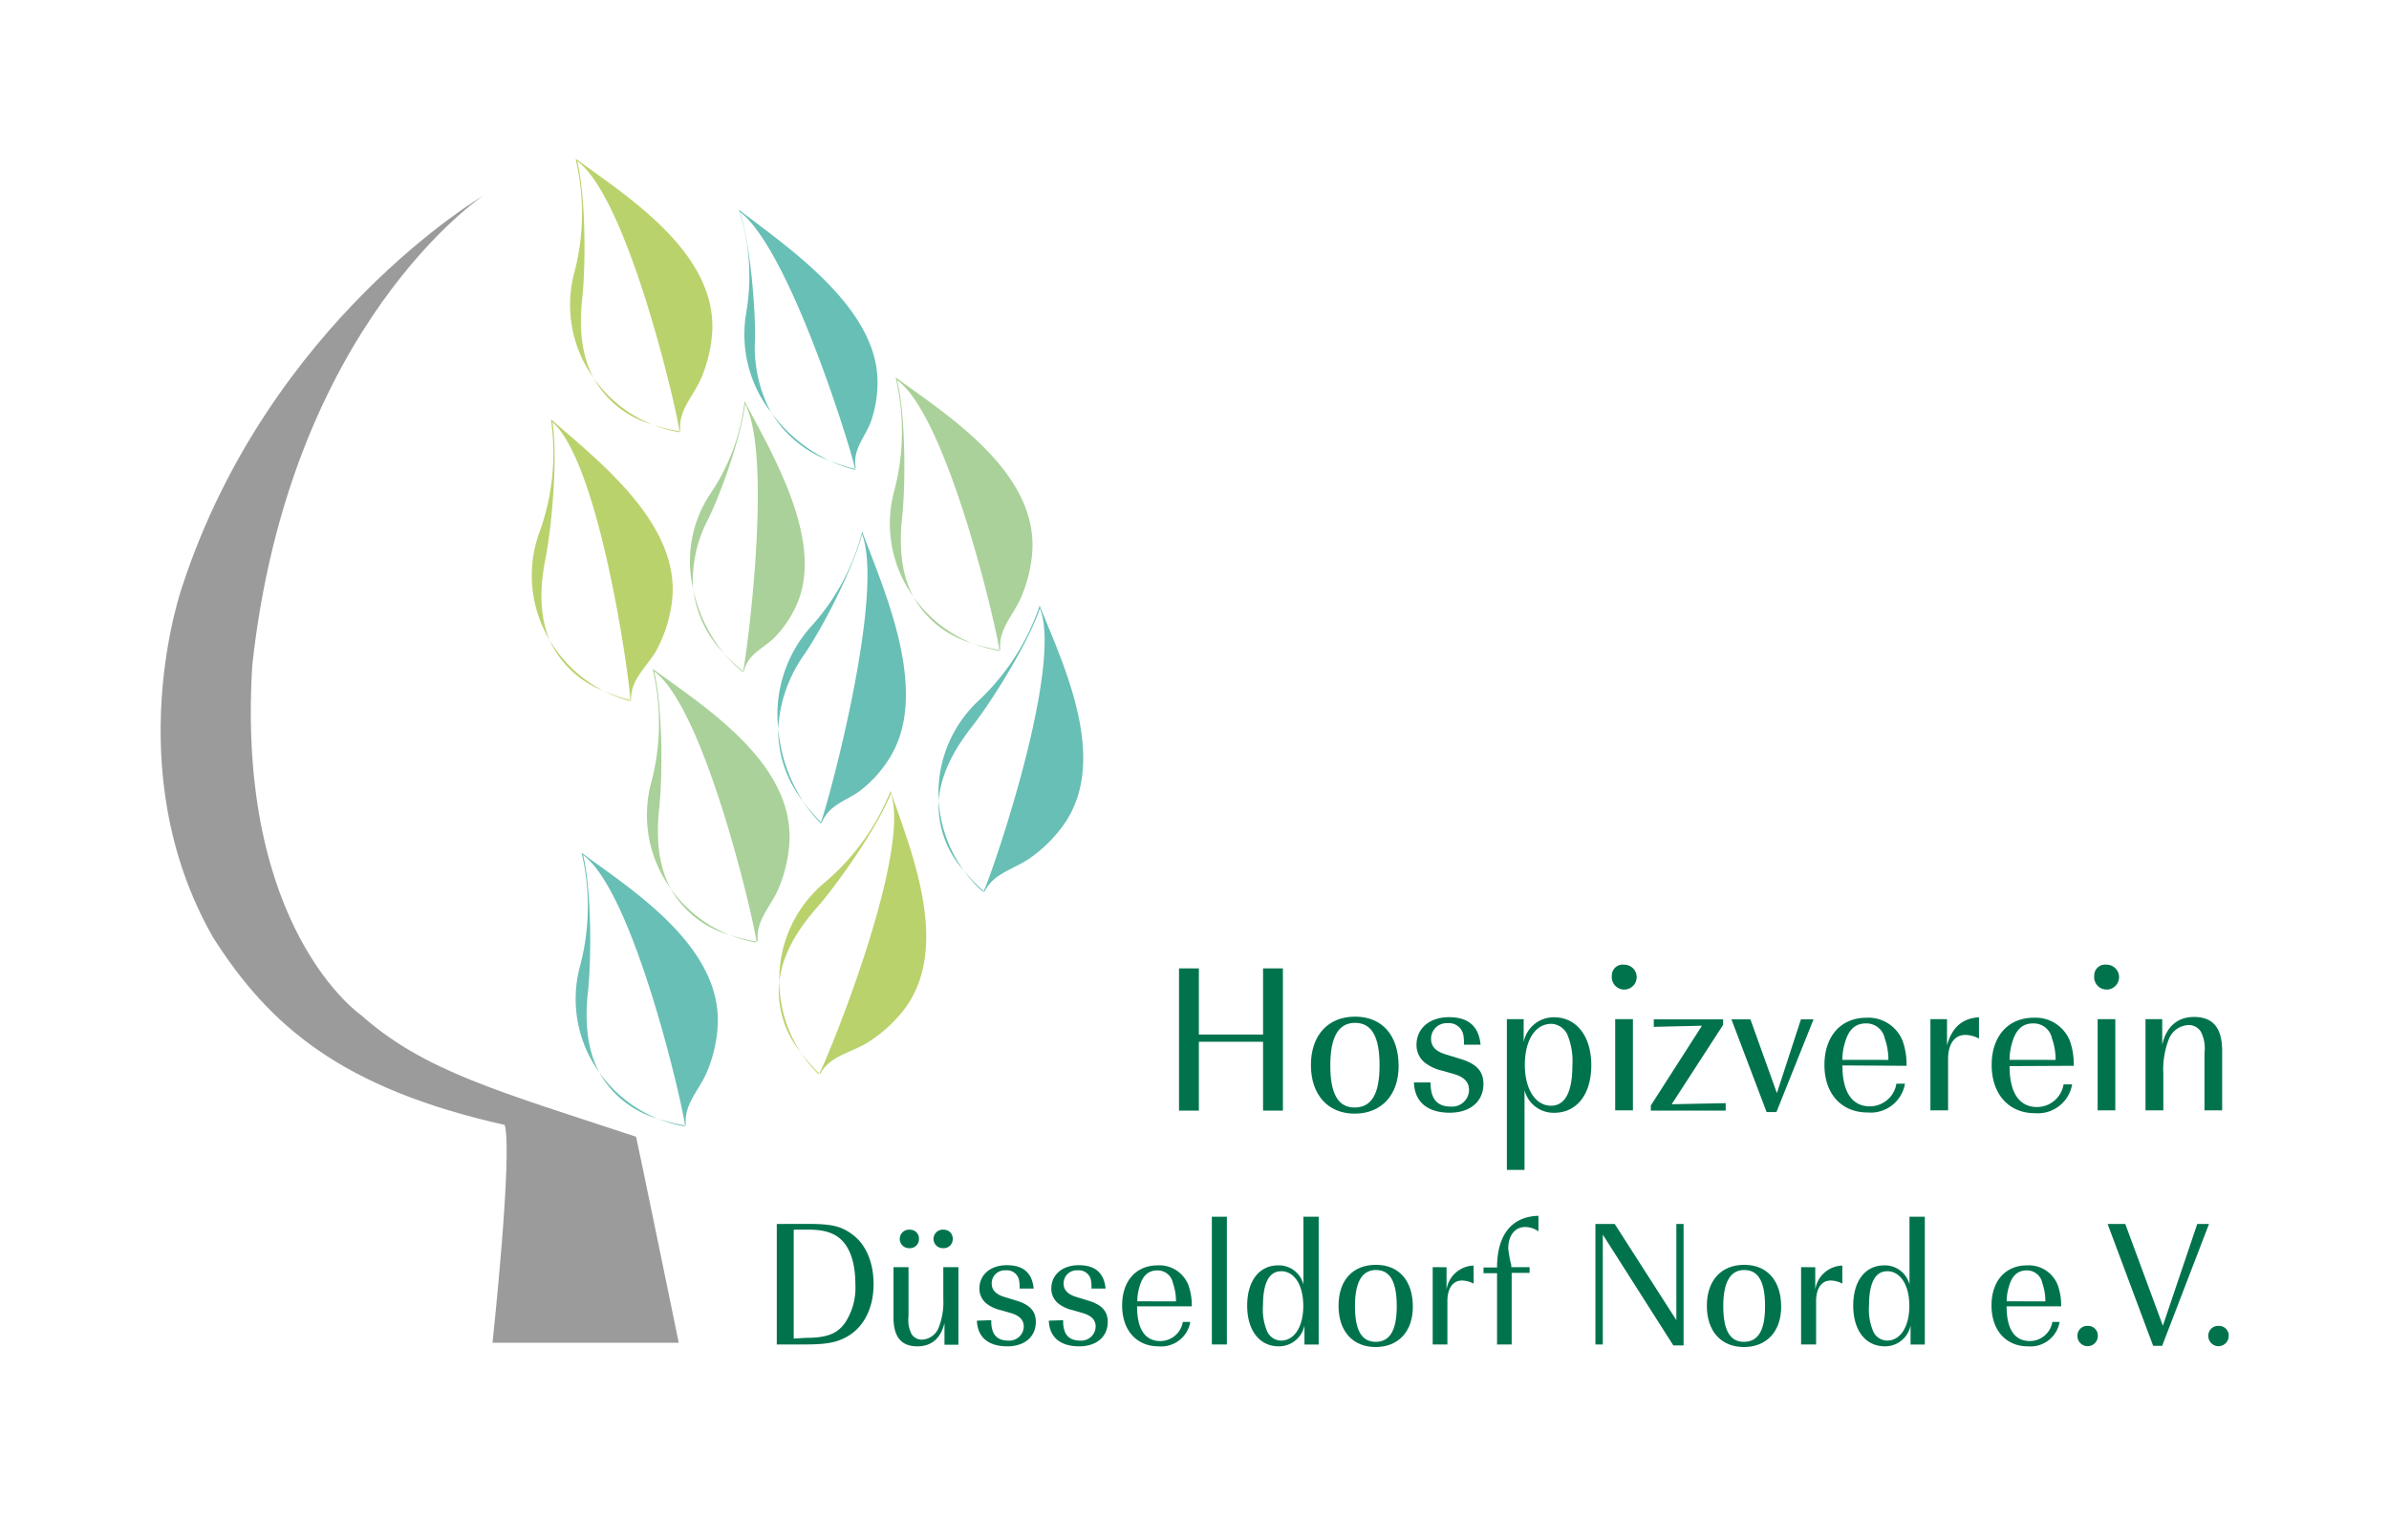
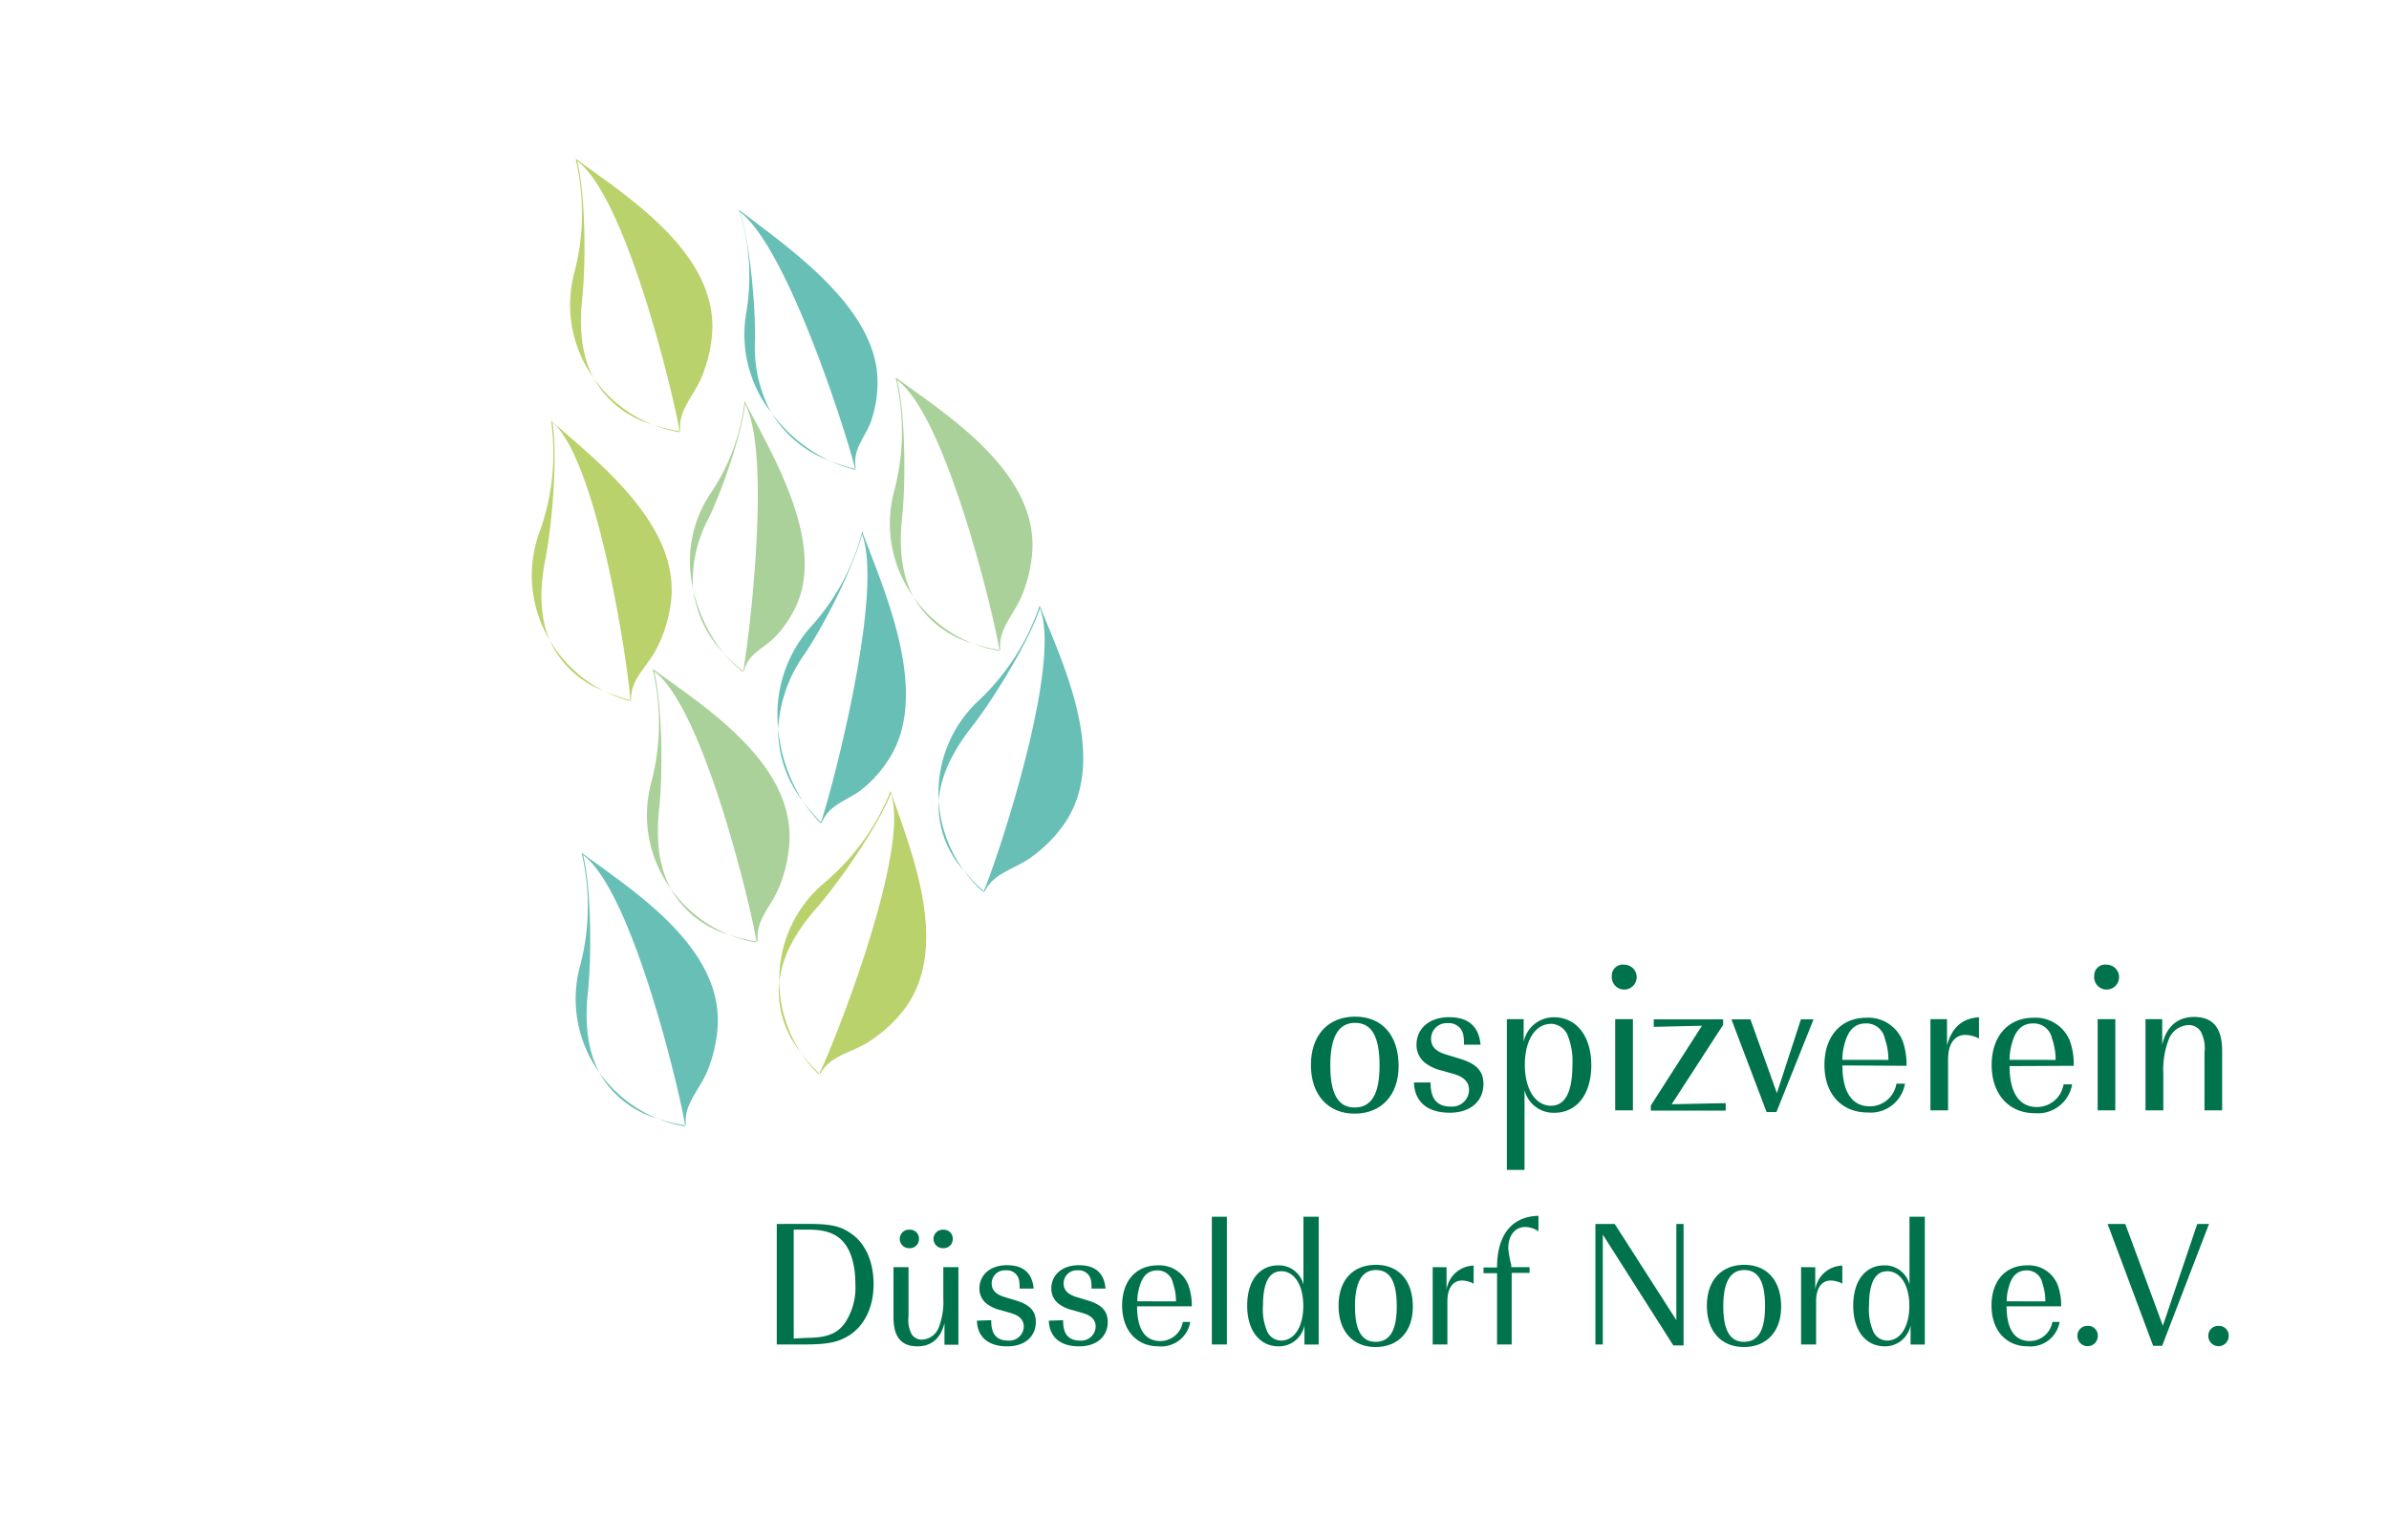
<svg xmlns="http://www.w3.org/2000/svg" viewBox="0 0 307 198">
  <defs>
    <style>.cls-1{fill:#fff;}.cls-2{fill:#b9d26b;}.cls-2,.cls-3,.cls-4,.cls-7{fill-rule:evenodd;}.cls-3{fill:#67bfb5;}.cls-4{fill:#a9d199;}.cls-5{fill:#9c9b9b;}.cls-6,.cls-7{fill:#00734d;}</style>
  </defs>
  <title>Zeichenfläche 1</title>
  <g id="Ebene_2" data-name="Ebene 2">
    <rect class="cls-1" width="307" height="198" />
  </g>
  <g id="Ebene_1" data-name="Ebene 1">
    <polygon class="cls-1" points="133.49 136.82 133.62 136.82 133.62 136.96 133.49 136.96 133.49 136.82 133.49 136.82" />
    <path class="cls-2" d="M76.3,48.62a17,17,0,0,0,7.49,5.94,12.57,12.57,0,0,1-7.49-5.94Zm0,0a16.15,16.15,0,0,1-2.46-13.72A29.9,29.9,0,0,0,74,20.58l0-.16.14.1c6.48,4.74,18,12,17.38,22.22A18.1,18.1,0,0,1,90,48.85c-1.08,2.3-2.86,4-2.57,6.55l-.12,0c-.3-2.59-6.6-29.93-13.14-34.7,1.08,4.36,1.13,13.22.65,17.64-.45,4.14,0,7.57,1.46,10.26Zm7.49,5.94a22.74,22.74,0,0,0,3.54.87l0,.13a17.22,17.22,0,0,1-3.52-1Z" />
    <path class="cls-3" d="M99.2,53.15a19.79,19.79,0,0,0,7.37,6.06,14.59,14.59,0,0,1-7.37-6.06Zm0,0a16.37,16.37,0,0,1-3.32-12.86A27.84,27.84,0,0,0,95,27.09l-.05-.15L95,27c6.35,4.87,17.58,12.47,17.76,21.84a15.16,15.16,0,0,1-.91,5.54c-.82,2-2.33,3.48-1.87,5.85h-.11c-.47-2.41-8.38-28.14-14.79-33,1.33,4.11,2,12.29,1.95,16.34a17.68,17.68,0,0,0,2.13,9.58Zm7.37,6.06a25.25,25.25,0,0,0,3.33,1.08v.11a18.45,18.45,0,0,1-3.32-1.19Z" />
    <path class="cls-4" d="M117.39,76.73a16.94,16.94,0,0,0,7.5,5.94,12.55,12.55,0,0,1-7.5-5.94Zm0,0A16.15,16.15,0,0,1,114.94,63a29.85,29.85,0,0,0,.19-14.3l0-.17.14.11c6.48,4.73,18,12,17.39,22.21A18.18,18.18,0,0,1,131.12,77c-1.08,2.3-2.86,4-2.57,6.55h-.13c-.29-2.59-6.59-29.92-13.14-34.7,1.08,4.35,1.12,13.21.65,17.63-.45,4.14,0,7.57,1.46,10.26Zm7.5,5.94a23.6,23.6,0,0,0,3.53.88l0,.11a16.5,16.5,0,0,1-3.51-1Z" />
    <path class="cls-4" d="M86.17,114.2a17,17,0,0,0,7.49,5.95,12.59,12.59,0,0,1-7.49-5.95Zm0,0a16.13,16.13,0,0,1-2.45-13.73,29.92,29.92,0,0,0,.19-14.3l0-.17.14.1c6.48,4.74,18,12,17.39,22.22a18.16,18.16,0,0,1-1.49,6.12c-1.08,2.3-2.86,4-2.57,6.55H97.2c-.3-2.59-6.59-29.92-13.14-34.7,1.07,4.36,1.12,13.21.65,17.63-.45,4.14,0,7.57,1.46,10.26Zm7.49,5.95a23.62,23.62,0,0,0,3.53.87l0,.13a17.32,17.32,0,0,1-3.51-1Z" />
    <path class="cls-3" d="M120.63,102.9a16.94,16.94,0,0,0,3.22,9,12.55,12.55,0,0,1-3.22-9Zm0,0A16.21,16.21,0,0,1,125.82,90a29.85,29.85,0,0,0,7.73-12l.05-.17.06.16c3,7.46,8.94,19.75,3,28.06a18,18,0,0,1-4.51,4.4c-2.14,1.38-4.55,1.89-5.65,4.2l-.11-.06c1.13-2.34,10.26-28.88,7.24-36.39-1.4,4.26-6.05,11.8-8.8,15.3-2.56,3.27-4,6.42-4.2,9.47Zm3.22,9a23.49,23.49,0,0,0,2.53,2.62l-.08.09a16.75,16.75,0,0,1-2.45-2.71Z" />
    <path class="cls-2" d="M100.14,126.07a17,17,0,0,0,2.72,9.16,12.57,12.57,0,0,1-2.72-9.16Zm0,0A16.21,16.21,0,0,1,106,113.42a29.88,29.88,0,0,0,8.38-11.59l.05-.17.06.16C117.1,109.43,122.37,122,116,130a18,18,0,0,1-4.74,4.15c-2.2,1.26-4.64,1.64-5.86,3.88l-.11-.05c1.24-2.29,11.81-28.28,9.2-36-1.63,4.18-6.68,11.46-9.61,14.8-2.74,3.13-4.34,6.2-4.71,9.24Zm2.72,9.16a23.43,23.43,0,0,0,2.39,2.75l-.08.09a16.71,16.71,0,0,1-2.3-2.84Z" />
    <path class="cls-3" d="M100,93.63a20.29,20.29,0,0,0,3.17,9.34A14.88,14.88,0,0,1,100,93.63Zm0,0a16.93,16.93,0,0,1,4.23-13.1,28.83,28.83,0,0,0,6.54-12.08l0-.17.06.17c2.92,7.73,8.63,20.52,3.57,28.85a15.91,15.91,0,0,1-3.89,4.36c-1.87,1.35-4,1.79-4.93,4.13l-.1-.06c.92-2.37,8.25-29.27,5.3-37.07-1.11,4.33-5,11.91-7.38,15.4A18.27,18.27,0,0,0,100,93.63Zm3.17,9.34a25,25,0,0,0,2.35,2.76l-.07.09a18.87,18.87,0,0,1-2.28-2.85Z" />
-     <path class="cls-2" d="M70.59,82.21a17,17,0,0,0,6.94,6.58,12.57,12.57,0,0,1-6.94-6.58Zm0,0a16.21,16.21,0,0,1-1.23-13.9,29.79,29.79,0,0,0,1.46-14.23l0-.18.13.12c6,5.29,16.89,13.57,15.35,23.68a18,18,0,0,1-2,6C83,85.85,81,87.4,81.1,90H81c-.07-2.6-3.92-30.4-10-35.73.68,4.44-.05,13.26-.92,17.62-.81,4.09-.65,7.54.54,10.36Zm6.94,6.58A23.55,23.55,0,0,0,81,90l0,.12a16.8,16.8,0,0,1-3.41-1.31Z" />
+     <path class="cls-2" d="M70.59,82.21a17,17,0,0,0,6.94,6.58,12.57,12.57,0,0,1-6.94-6.58Zm0,0a16.21,16.21,0,0,1-1.23-13.9,29.79,29.79,0,0,0,1.46-14.23c6,5.29,16.89,13.57,15.35,23.68a18,18,0,0,1-2,6C83,85.85,81,87.4,81.1,90H81c-.07-2.6-3.92-30.4-10-35.73.68,4.44-.05,13.26-.92,17.62-.81,4.09-.65,7.54.54,10.36Zm6.94,6.58A23.55,23.55,0,0,0,81,90l0,.12a16.8,16.8,0,0,1-3.41-1.31Z" />
    <path class="cls-4" d="M89.11,75.84A19,19,0,0,0,93.05,84a14.05,14.05,0,0,1-3.94-8.18Zm0,0a15.62,15.62,0,0,1,2.19-12.4,26.44,26.44,0,0,0,4.37-11.73v-.16l.08.14c3.53,6.74,10.17,17.8,6.67,25.94A14.49,14.49,0,0,1,99.48,82c-1.5,1.43-3.36,2.07-3.89,4.28l-.1,0C96,84,99.32,58.7,95.75,51.9,95.28,56,92.7,63.29,91,66.74a16.87,16.87,0,0,0-1.93,9.1ZM93.05,84a23.11,23.11,0,0,0,2.43,2.27l-.05.1A18.09,18.09,0,0,1,93.05,84Z" />
    <path class="cls-3" d="M77,137.83a17,17,0,0,0,7.48,5.95A12.57,12.57,0,0,1,77,137.83Zm0,0a16.21,16.21,0,0,1-2.44-13.74,29.87,29.87,0,0,0,.22-14.3l-.05-.17.14.1c6.48,4.76,18,12.05,17.35,22.25a18,18,0,0,1-1.5,6.11c-1.08,2.29-2.86,4-2.58,6.54l-.12,0c-.29-2.59-6.55-29.94-13.09-34.72,1.07,4.36,1.1,13.21.62,17.63-.45,4.14,0,7.57,1.44,10.27Zm7.48,5.95a23.42,23.42,0,0,0,3.53.88l0,.12a16.7,16.7,0,0,1-3.52-1Z" />
-     <path class="cls-5" d="M87.22,172.6H63.29s2.62-24.24,1.57-28c-20.93-4.7-30.2-12.67-37.47-24.09C15,98.85,23.46,75.26,23.46,75.26c11.18-34,38.64-50.11,38.64-50.11S37.2,41.69,32.42,85.5c-2.11,34,14,45,14,45,8.07,7.18,17.64,9.77,35.32,15.62.16.57,5.49,26.51,5.49,26.51Z" />
-     <polygon class="cls-6" points="154.06 133.91 162.31 133.91 162.31 142.76 164.86 142.76 164.86 124.48 162.31 124.48 162.31 132.98 154.06 132.98 154.06 124.48 151.51 124.48 151.51 142.76 154.06 142.76 154.06 133.91 154.06 133.91" />
    <path class="cls-7" d="M174.13,130.68c-3.48,0-5.67,2.41-5.67,6.22s2.17,6.25,5.62,6.25,5.65-2.41,5.65-6.11c0-3.95-2.11-6.36-5.59-6.36Zm0,.8c2.14,0,3.15,1.75,3.15,5.48s-1.07,5.4-3.21,5.4-3.12-1.81-3.12-5.4,1-5.48,3.18-5.48Z" />
    <path class="cls-6" d="M181.7,139.14c.08,2.49,1.73,3.89,4.6,3.89,2.63,0,4.33-1.45,4.33-3.7,0-1.64-.9-2.6-3-3.23l-1.89-.58c-1.23-.38-1.84-1-1.84-2a2,2,0,0,1,2.14-2,1.87,1.87,0,0,1,2,1.48,5.34,5.34,0,0,1,.08,1.29h2.14c-.22-2.36-1.56-3.54-4.06-3.54s-4.17,1.45-4.17,3.54a2.88,2.88,0,0,0,1.21,2.41,5.68,5.68,0,0,0,2.11.93l1.43.41c1.37.38,2,1.07,2,2.06a2.18,2.18,0,0,1-2.36,2.14c-1.75,0-2.6-1-2.58-3.1Z" />
    <path class="cls-7" d="M193.64,131v19.38h2.27V140.13a3.85,3.85,0,0,0,3.81,2.91c2.91,0,4.77-2.38,4.77-6.11s-1.89-6.17-4.8-6.17a3.94,3.94,0,0,0-3.89,3.18V131Zm5.67.6a2.4,2.4,0,0,1,2.06,1.29,8.77,8.77,0,0,1,.69,4.06c0,3.4-.93,5.18-2.74,5.18-2,0-3.37-2.11-3.37-5.26s1.34-5.26,3.37-5.26Z" />
    <path class="cls-7" d="M209.84,131h-2.28v11.73h2.28V131Zm-1.12-7a1.4,1.4,0,0,0-1.59,1.43,1.6,1.6,0,1,0,1.59-1.43Z" />
    <polygon class="cls-6" points="221.43 131.03 212.52 131.03 212.52 131.99 218.71 131.85 212.14 142.1 212.14 142.76 221.76 142.76 221.76 141.8 214.82 141.94 221.43 131.74 221.43 131.03 221.43 131.03" />
    <polygon class="cls-6" points="227.02 142.95 228.28 142.95 233.05 131.03 231.43 131.03 228.34 140.51 224.94 131.03 222.5 131.03 227.02 142.95 227.02 142.95" />
    <path class="cls-7" d="M245,137a9.11,9.11,0,0,0-.49-3.18,4.74,4.74,0,0,0-4.66-3c-3.29,0-5.4,2.38-5.4,6.08S236.64,143,240,143a4.47,4.47,0,0,0,4.8-3.7h-1.1a3.47,3.47,0,0,1-3.4,2.91c-2.3,0-3.54-1.84-3.54-5.26Zm-8.25-.77a7.6,7.6,0,0,1,.33-2.19c.47-1.7,1.34-2.49,2.71-2.49a2.4,2.4,0,0,1,2.41,1.92,8.26,8.26,0,0,1,.47,2.77Z" />
    <path class="cls-6" d="M248.07,131v11.73h2.27v-6.58c0-1.95.82-3.12,2.22-3.12a3.89,3.89,0,0,1,1.75.47v-2.74c-2.17.14-3.48,1.32-4.11,3.62V131Z" />
    <path class="cls-7" d="M266.49,137a9.12,9.12,0,0,0-.49-3.18,4.74,4.74,0,0,0-4.66-3c-3.29,0-5.4,2.38-5.4,6.08s2.17,6.19,5.54,6.19a4.47,4.47,0,0,0,4.8-3.7h-1.1a3.47,3.47,0,0,1-3.4,2.91c-2.3,0-3.54-1.84-3.54-5.26Zm-8.25-.77a7.6,7.6,0,0,1,.33-2.19c.47-1.7,1.34-2.49,2.71-2.49a2.4,2.4,0,0,1,2.41,1.92,8.27,8.27,0,0,1,.47,2.77Z" />
    <path class="cls-7" d="M271.83,131h-2.27v11.73h2.27V131Zm-1.12-7a1.4,1.4,0,0,0-1.59,1.43,1.6,1.6,0,1,0,1.59-1.43Z" />
    <path class="cls-6" d="M277.85,131h-2.14v11.73H278v-4.69a10.76,10.76,0,0,1,.71-4.47,2.85,2.85,0,0,1,2.55-1.81,1.83,1.83,0,0,1,1.56.85,4.63,4.63,0,0,1,.47,2.69v7.43h2.27v-7.62c0-3-1.18-4.39-3.62-4.39-2.14,0-3.59,1.29-4.08,3.59V131Z" />
    <path class="cls-7" d="M99.82,157.33v15.49h3.41c3.11,0,4.41-.26,5.85-1.14,2-1.25,3.18-3.62,3.18-6.62,0-2.81-1-5.13-2.74-6.39-1.44-1.07-2.69-1.35-5.78-1.35ZM102,172.06v-14h1.86c2,0,3.3.39,4.27,1.32,1.16,1.12,1.79,3.09,1.79,5.69a8.18,8.18,0,0,1-1.35,5c-1,1.39-2.37,1.9-5,1.9Z" />
    <path class="cls-7" d="M123.15,162.88h-1.93v4a9.12,9.12,0,0,1-.6,3.79,2.42,2.42,0,0,1-2.16,1.53,1.55,1.55,0,0,1-1.32-.72,4,4,0,0,1-.39-2.28v-6.32h-1.93v6.46c0,2.51,1,3.72,3.07,3.72,1.79,0,3-1,3.48-3v2.79h1.79v-9.94Zm-6.2-4.81a1.19,1.19,0,1,0-.07,2.37,1.15,1.15,0,0,0,1.21-1.16,1.13,1.13,0,0,0-1.14-1.21Zm4.34,0a1.19,1.19,0,1,0-.07,2.37,1.15,1.15,0,0,0,1.21-1.16,1.13,1.13,0,0,0-1.14-1.21Z" />
    <path class="cls-6" d="M125.54,169.76c.07,2.11,1.46,3.3,3.9,3.3,2.23,0,3.67-1.23,3.67-3.14,0-1.39-.77-2.21-2.51-2.74l-1.6-.49c-1-.32-1.56-.86-1.56-1.7a1.68,1.68,0,0,1,1.81-1.7,1.58,1.58,0,0,1,1.7,1.25,4.54,4.54,0,0,1,.07,1.09h1.81c-.19-2-1.32-3-3.44-3s-3.53,1.23-3.53,3a2.44,2.44,0,0,0,1,2,4.81,4.81,0,0,0,1.79.79l1.21.35c1.16.33,1.7.91,1.7,1.74a1.85,1.85,0,0,1-2,1.81c-1.49,0-2.21-.84-2.18-2.62Z" />
    <path class="cls-6" d="M134.78,169.76c.07,2.11,1.46,3.3,3.9,3.3,2.23,0,3.67-1.23,3.67-3.14,0-1.39-.77-2.21-2.51-2.74l-1.6-.49c-1-.32-1.56-.86-1.56-1.7a1.68,1.68,0,0,1,1.81-1.7,1.58,1.58,0,0,1,1.7,1.25,4.53,4.53,0,0,1,.07,1.09h1.81c-.19-2-1.32-3-3.44-3s-3.53,1.23-3.53,3a2.44,2.44,0,0,0,1,2,4.81,4.81,0,0,0,1.79.79l1.21.35c1.16.33,1.7.91,1.7,1.74a1.85,1.85,0,0,1-2,1.81c-1.49,0-2.21-.84-2.18-2.62Z" />
    <path class="cls-7" d="M153.15,167.92a7.73,7.73,0,0,0-.42-2.69,4,4,0,0,0-3.95-2.58c-2.79,0-4.58,2-4.58,5.16s1.83,5.25,4.69,5.25a3.79,3.79,0,0,0,4.07-3.14H152a2.94,2.94,0,0,1-2.88,2.46c-2,0-3-1.56-3-4.46Zm-7-.65a6.44,6.44,0,0,1,.28-1.86c.39-1.44,1.14-2.11,2.3-2.11a2,2,0,0,1,2,1.63,7,7,0,0,1,.39,2.35Z" />
    <polygon class="cls-6" points="157.66 156.4 155.73 156.4 155.73 172.82 157.66 172.82 157.66 156.4 157.66 156.4" />
    <path class="cls-7" d="M167.5,156.4v8.71a3.26,3.26,0,0,0-3.23-2.46c-2.46,0-4,2-4,5.18s1.58,5.23,4.06,5.23a3.34,3.34,0,0,0,3.3-2.69v2.46h1.83V156.4Zm-2.88,7c1.72,0,2.86,1.79,2.86,4.46s-1.14,4.46-2.86,4.46a2,2,0,0,1-1.74-1.09,7.16,7.16,0,0,1-.58-3.41c0-2.9.79-4.41,2.32-4.41Z" />
    <path class="cls-7" d="M176.82,162.58c-3,0-4.81,2-4.81,5.27s1.83,5.3,4.76,5.3,4.79-2,4.79-5.18c0-3.34-1.79-5.39-4.74-5.39Zm0,.67c1.81,0,2.67,1.49,2.67,4.65s-.91,4.58-2.72,4.58-2.65-1.53-2.65-4.58.88-4.65,2.69-4.65Z" />
    <path class="cls-6" d="M184.11,162.88v9.94H186v-5.57c0-1.65.7-2.65,1.88-2.65a3.3,3.3,0,0,1,1.49.4v-2.32a3.63,3.63,0,0,0-3.48,3.07v-2.86Z" />
    <path class="cls-6" d="M192.33,172.82h1.93v-9.2h2.3v-.74h-2.35l0-.26a13.56,13.56,0,0,1-.39-2.14c0-1.67.86-2.76,2.18-2.76a3,3,0,0,1,1.7.56v-2c-3.44.09-5.32,2.46-5.32,6.64h-1.74v.74h1.74v9.2Z" />
    <polygon class="cls-6" points="215.03 172.94 216.35 172.94 216.35 157.33 215.42 157.33 215.42 169.69 207.5 157.33 205.02 157.33 205.02 172.82 205.97 172.82 205.97 158.7 215.03 172.94 215.03 172.94" />
    <path class="cls-7" d="M224.15,162.58c-2.95,0-4.81,2-4.81,5.27s1.84,5.3,4.76,5.3,4.79-2,4.79-5.18c0-3.34-1.79-5.39-4.74-5.39Zm0,.67c1.81,0,2.67,1.49,2.67,4.65s-.91,4.58-2.72,4.58-2.65-1.53-2.65-4.58.88-4.65,2.69-4.65Z" />
    <path class="cls-6" d="M231.45,162.88v9.94h1.93v-5.57c0-1.65.7-2.65,1.88-2.65a3.29,3.29,0,0,1,1.49.4v-2.32a3.63,3.63,0,0,0-3.48,3.07v-2.86Z" />
    <path class="cls-7" d="M245.38,156.4v8.71a3.26,3.26,0,0,0-3.23-2.46c-2.46,0-4,2-4,5.18s1.58,5.23,4.07,5.23a3.34,3.34,0,0,0,3.3-2.69v2.46h1.83V156.4Zm-2.88,7c1.72,0,2.86,1.79,2.86,4.46s-1.14,4.46-2.86,4.46a2,2,0,0,1-1.74-1.09,7.15,7.15,0,0,1-.58-3.41c0-2.9.79-4.41,2.32-4.41Z" />
    <path class="cls-7" d="M264.87,167.92a7.72,7.72,0,0,0-.42-2.69,4,4,0,0,0-3.95-2.58c-2.79,0-4.58,2-4.58,5.16s1.83,5.25,4.69,5.25a3.79,3.79,0,0,0,4.06-3.14h-.93a2.94,2.94,0,0,1-2.88,2.46c-2,0-3-1.56-3-4.46Zm-7-.65a6.43,6.43,0,0,1,.28-1.86c.39-1.44,1.14-2.11,2.3-2.11a2,2,0,0,1,2,1.63,7,7,0,0,1,.39,2.35Z" />
    <path class="cls-6" d="M268.28,170.43a1.26,1.26,0,0,0-1.32,1.3,1.31,1.31,0,1,0,2.62,0,1.24,1.24,0,0,0-1.3-1.3Z" />
    <polygon class="cls-6" points="276.69 172.99 277.85 172.99 283.87 157.33 282.36 157.33 277.94 170.41 273.11 157.33 270.84 157.33 276.69 172.99 276.69 172.99" />
    <path class="cls-6" d="M285.1,170.43a1.26,1.26,0,0,0-1.32,1.3,1.31,1.31,0,1,0,2.62,0,1.24,1.24,0,0,0-1.3-1.3Z" />
  </g>
</svg>